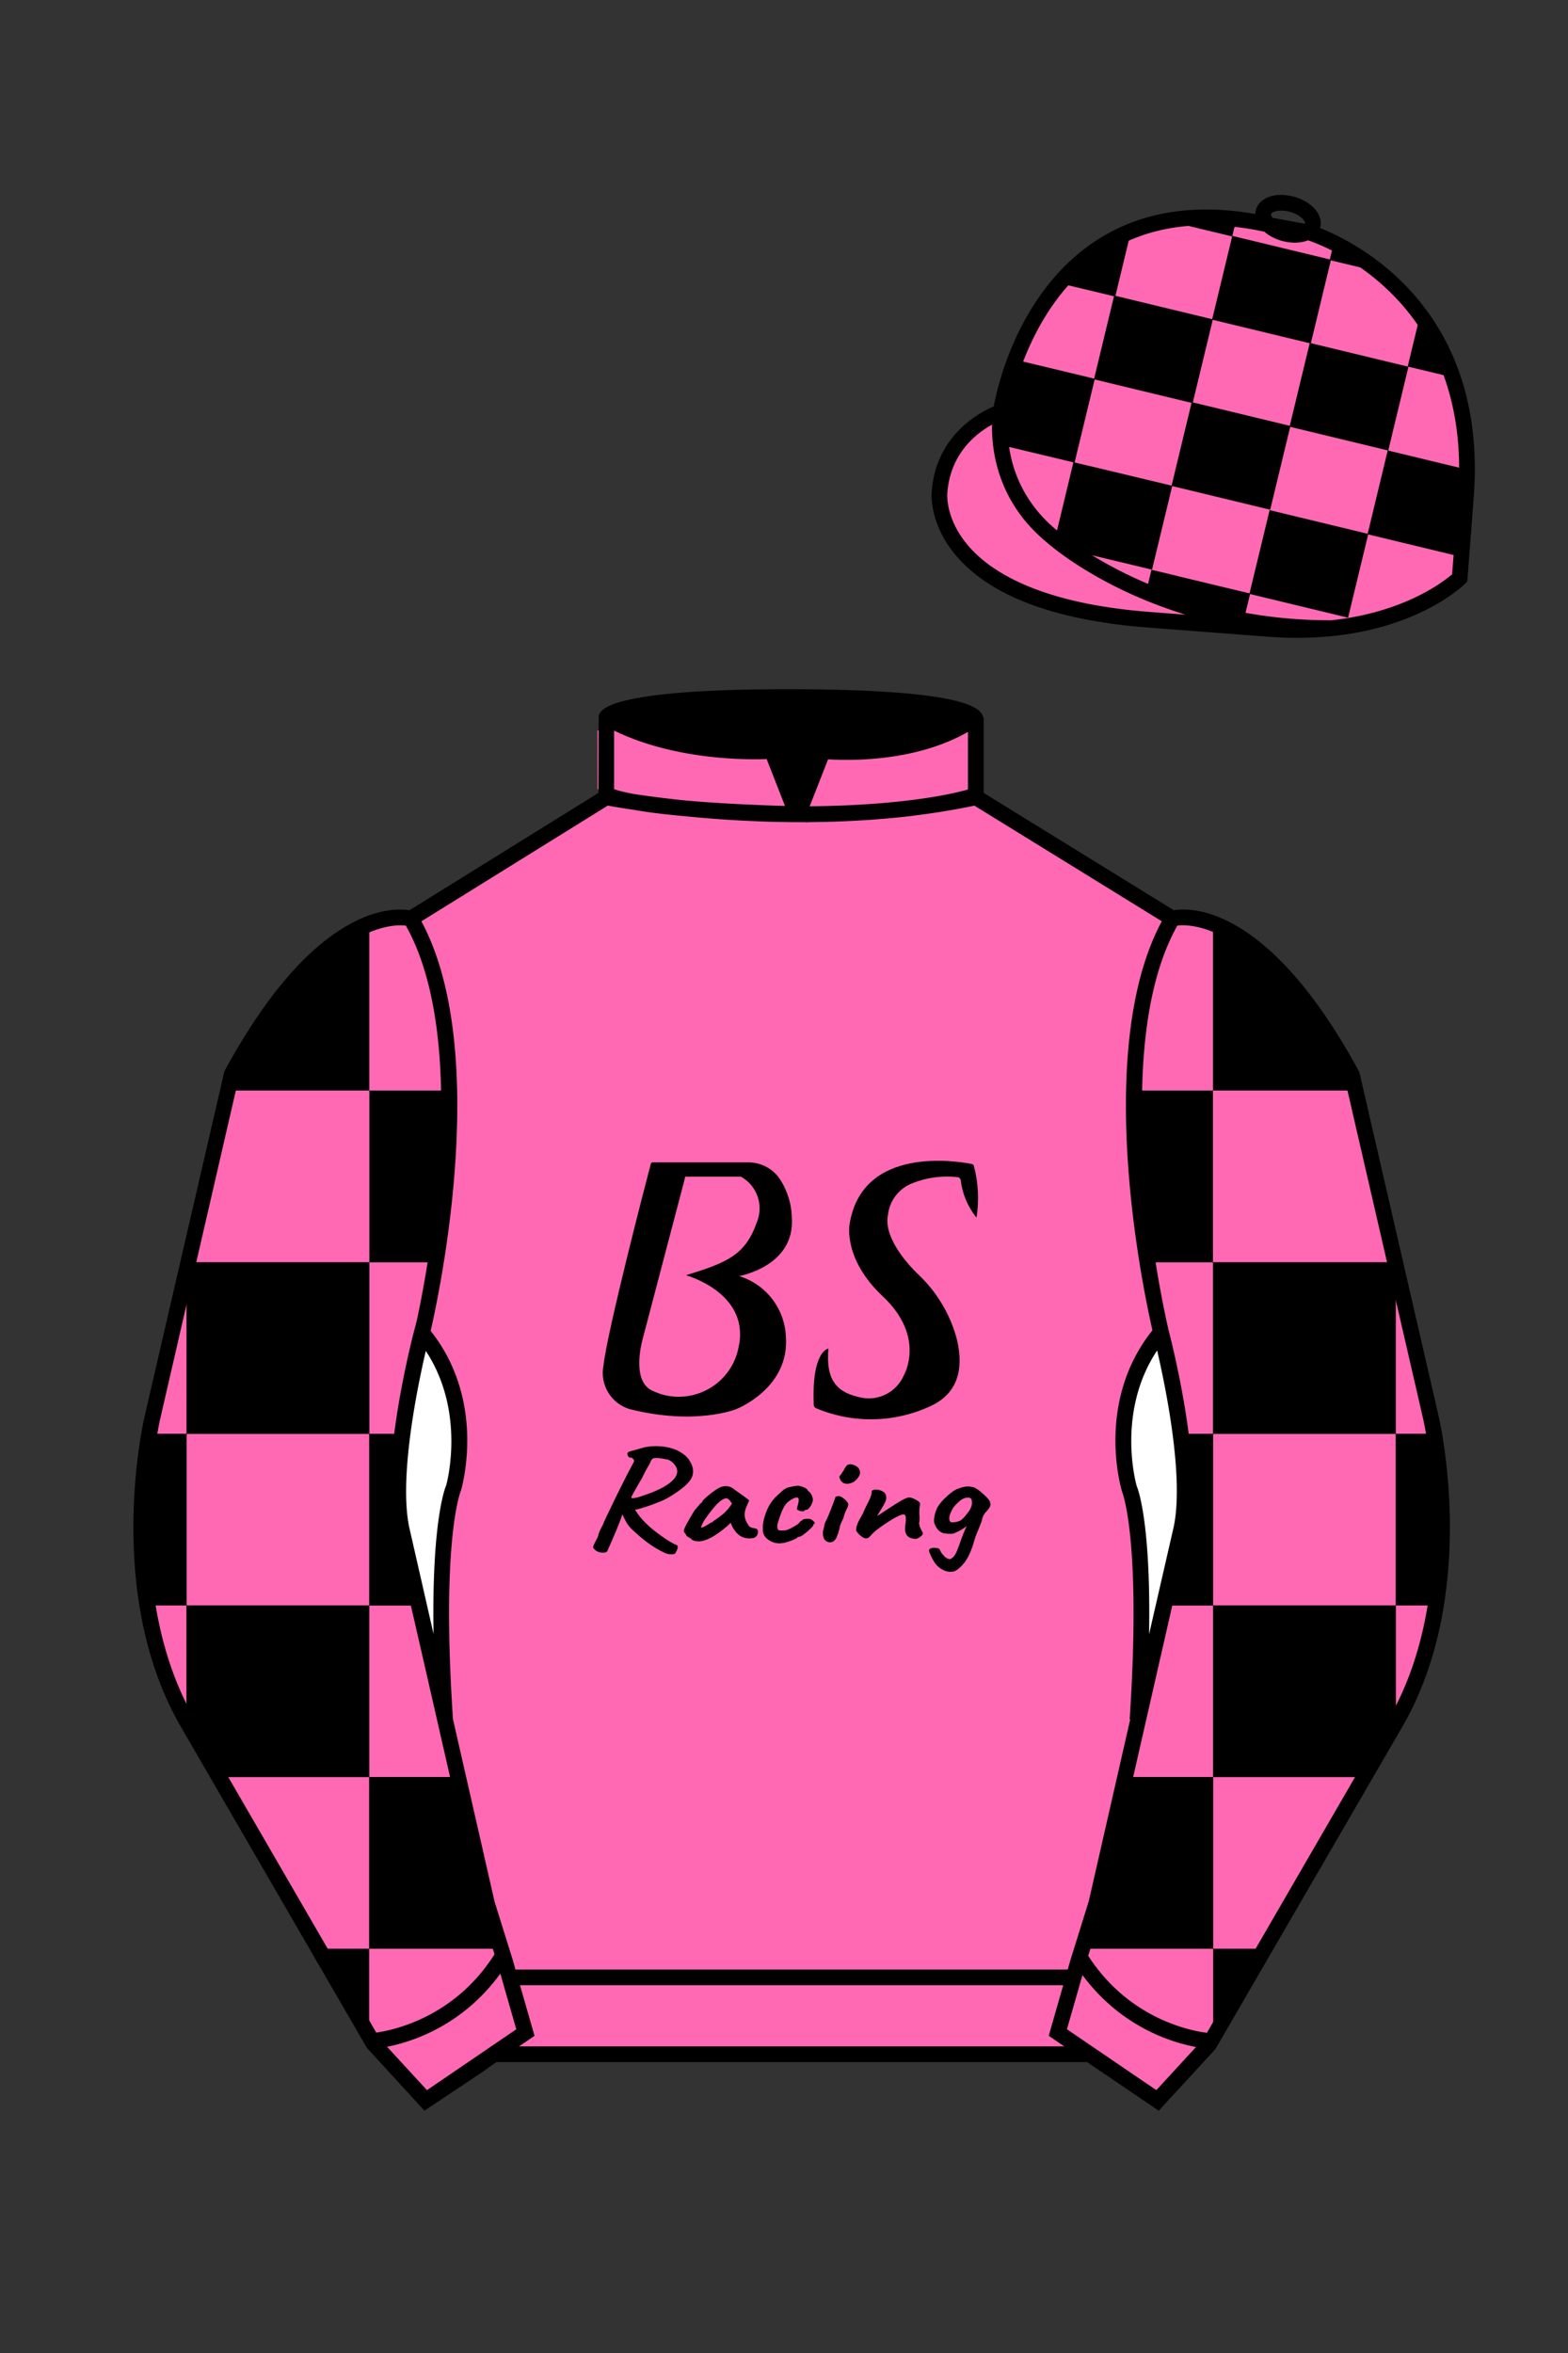
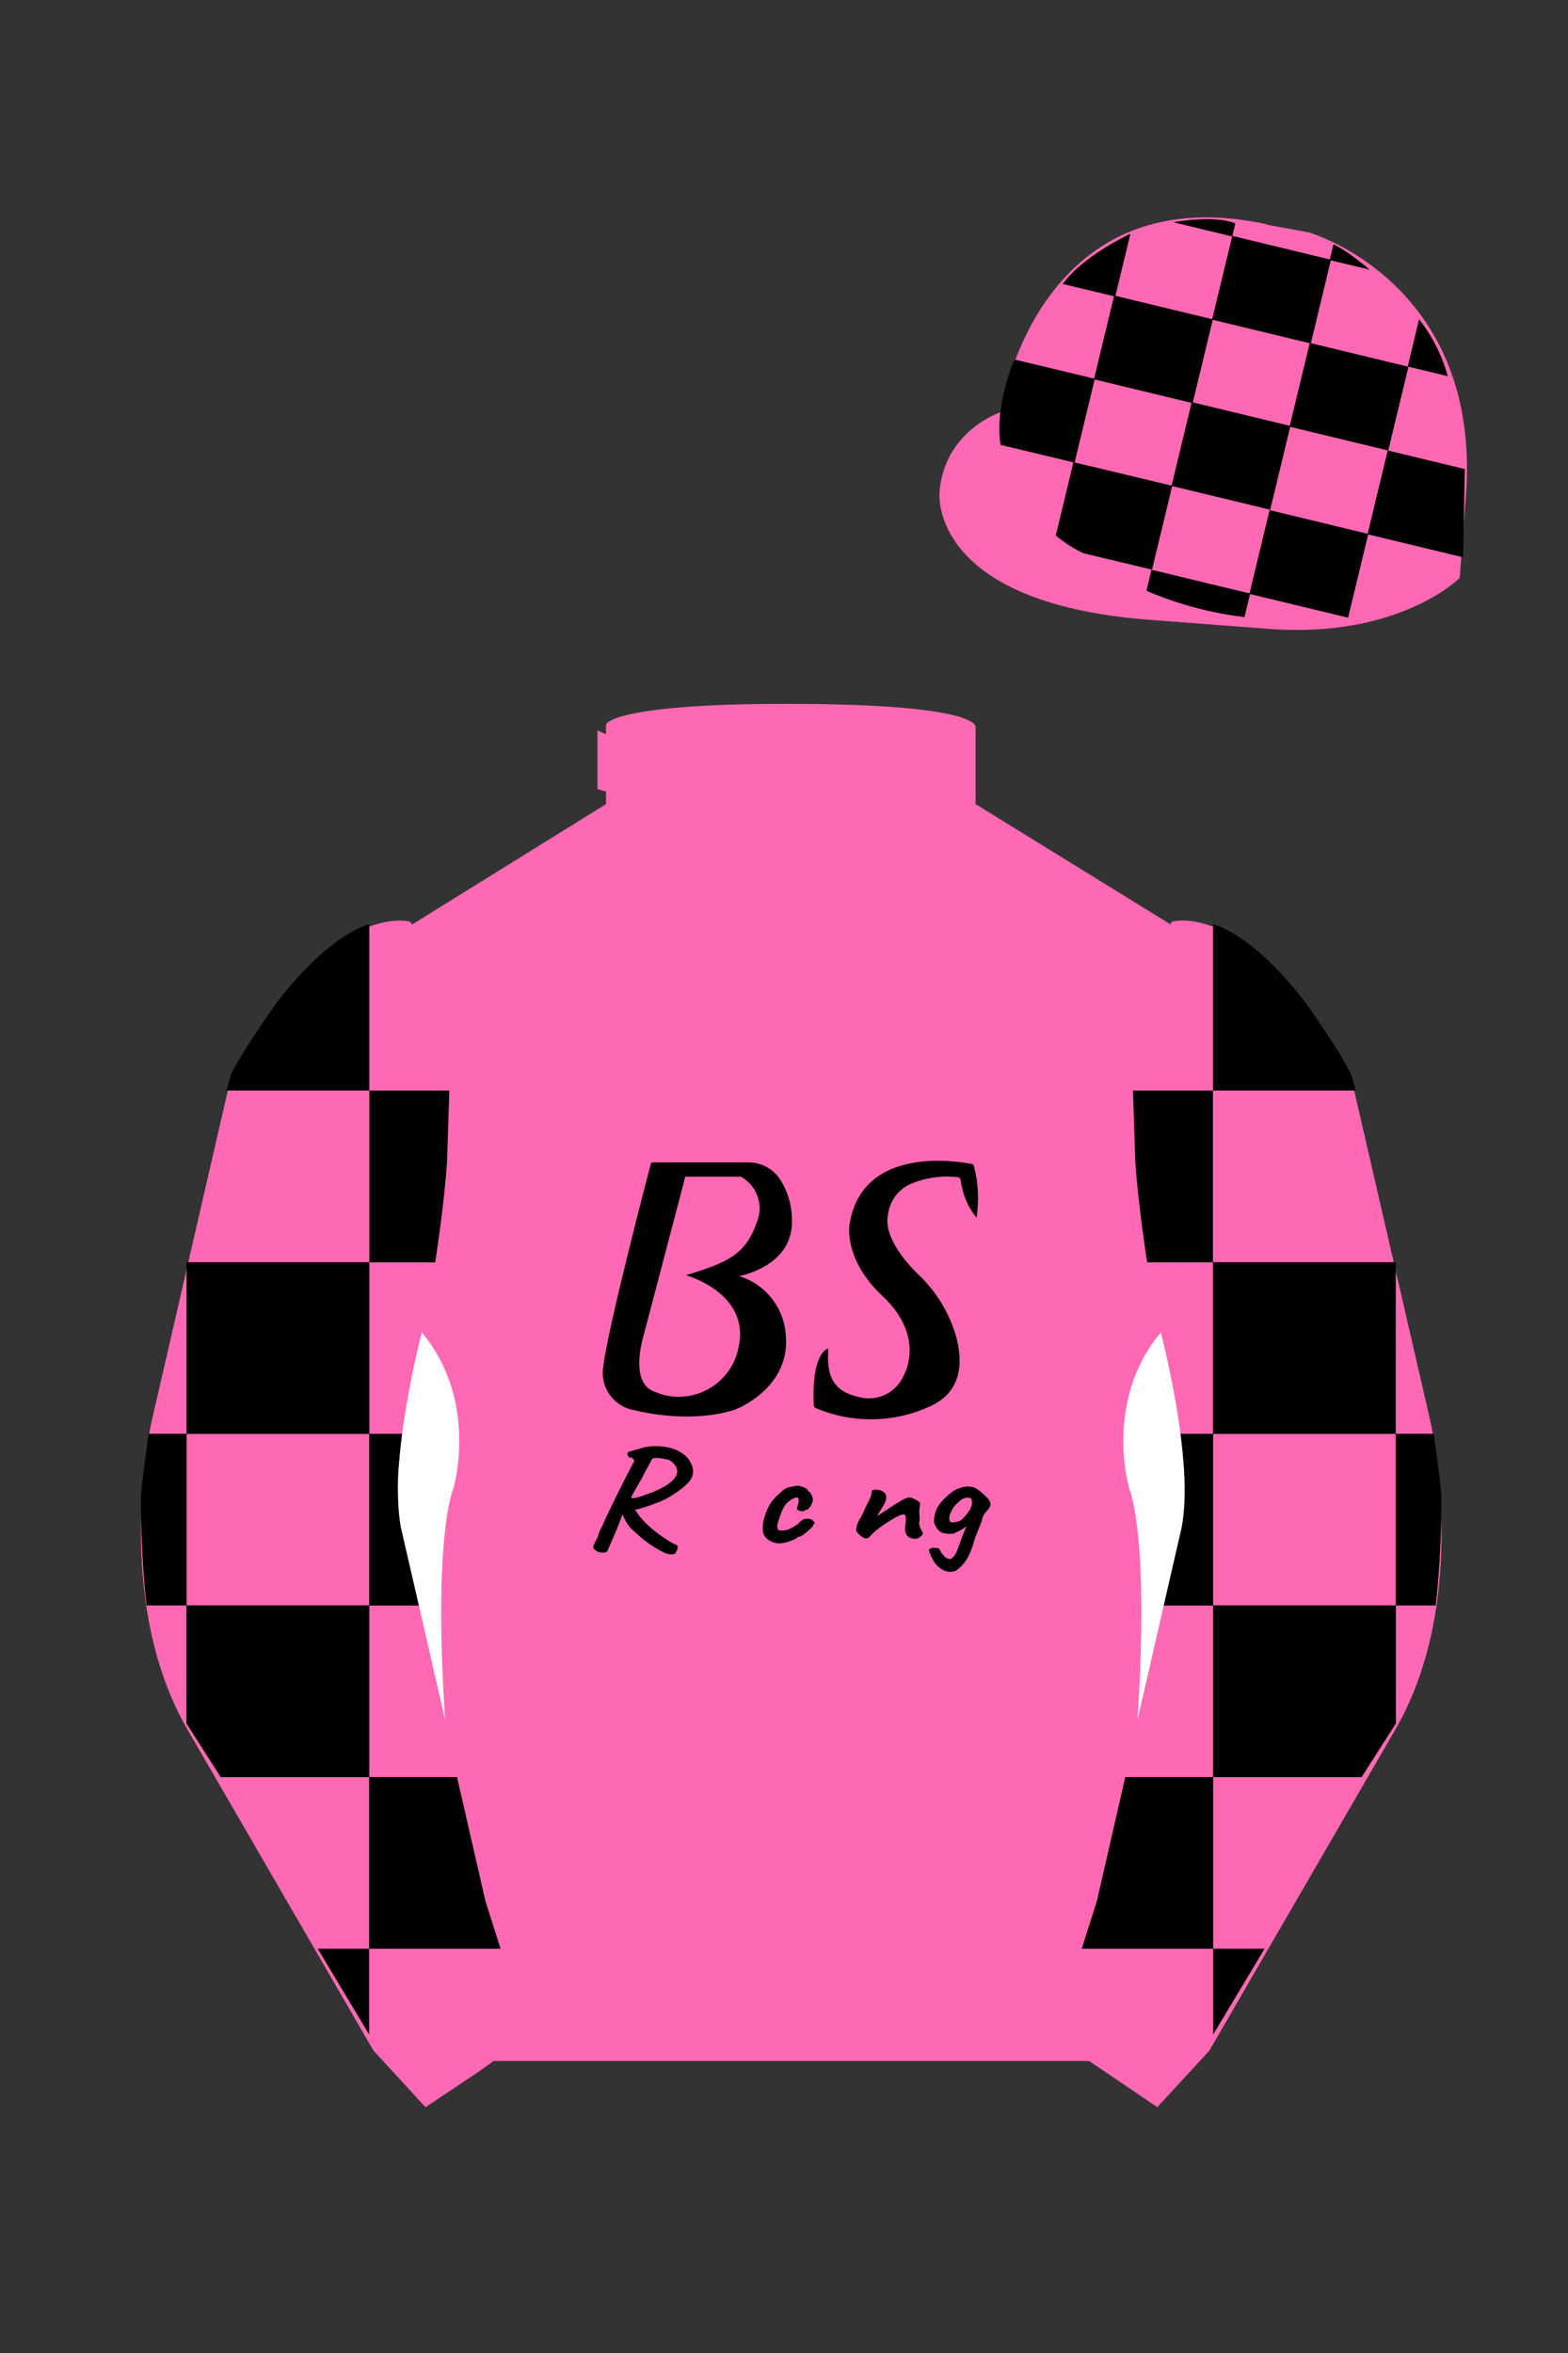
<svg xmlns="http://www.w3.org/2000/svg" viewBox="0 0 100 150">
  <rect x="0" y="0" width="100" height="150" fill="#333333" stroke="none" />
  <path d="M74.752 58.99s5.164-1.613 11.451 9.961l5.025 21.795s2.623 11.087-2.232 19.497l-11.869 20.482-3.318 3.605-4.346-2.944H31.484l-1.03.731-3.317 2.213-1.658-1.802-1.659-1.803-5.936-10.241-5.936-10.241c-2.427-4.205-2.985-9.08-2.936-12.902.049-3.823.705-6.595.705-6.595l2.512-10.897 2.512-10.898c3.144-5.787 6.007-8.277 8.084-9.321 2.077-1.043 3.368-.64 3.368-.64l6.228-3.865 6.229-3.865v-5.08s.087-.328 1.571-.655c1.483-.328 4.364-.655 9.95-.655 6.222 0 9.232.368 10.689.737 1.455.369 1.357.737 1.357.737v4.916l12.535 7.73z" fill="#ff69b4" />
  <defs>
    <style>
      .cls-1 {
        isolation: isolate;
      }
    </style>
  </defs>
  <g id="ICON">
    <g id="BS_Racing-2" data-name="BS Racing-2">
      <g id="Layer_160" data-name="Layer 160">
        <path d="M47.13,81.35s3.58-.62,3.37-3.72c-.02-.9-.3-1.78-.8-2.52-.46-.64-1.21-1.02-2-1.01h-6.08c-.05,0-.1.03-.11.08-.25.93-2.79,10.7-3.02,12.86-.25,1.22.47,2.43,1.67,2.79,4.22,1.06,6.79,0,6.79,0,0,0,3.43-1.32,3.17-4.65-.09-1.78-1.28-3.31-2.98-3.83ZM47.13,85.72c-.31,2.13-2.29,3.59-4.42,3.28-.4-.06-.8-.19-1.16-.37-1.35-.69-.54-3.36-.54-3.36l2.6-9.89.09-.37h3.55c1.04.57,1.47,1.84,1.01,2.93-.72,2.04-1.86,2.55-4.51,3.35-.05,0,3.98,1.06,3.39,4.42h0Z" fill="#000000" />
        <path d="M62.28,77.6c.17-1.09.11-2.21-.17-3.28-.03-.07-.08-.11-.15-.12-.86-.17-6.99-1.21-7.78,3.86,0,0-.42,2.19,2.11,4.57,2.79,2.61,1.35,5.05,1.35,5.05-.45,1.03-1.54,1.62-2.64,1.43-1.62-.31-2.34-1.08-2.17-3.14,0,0-1.08.13-.93,3.6,0,.09.06.16.14.2,2.37,1,5.06.94,7.38-.17,1.94-.93,1.99-2.79,1.56-4.39-.43-1.49-1.24-2.84-2.36-3.91-.98-.93-2.27-2.55-1.99-3.86.1-.85.63-1.59,1.41-1.95.95-.41,1.99-.56,3.01-.45.11,0,.2.08.22.19.1.86.44,1.68.98,2.36h0Z" fill="#000000" />
        <g class="cls-1">
          <path d="M43.95,93.08c.16.23.25.46.25.7,0,.16-.03.31-.1.44-.11.24-.4.52-.87.86-.47.33-.9.57-1.31.71-.39.16-.81.3-1.25.42l-.17.03c.2.33.45.64.75.92.22.22.53.47.92.75s.72.48,1.01.6c.03.02.04.06.04.11,0,.08-.03.17-.08.27s-.09.16-.12.17c-.09.02-.15.03-.19.03-.18,0-.36-.05-.55-.15-.34-.17-.67-.37-.98-.6s-.66-.52-1.04-.89c-.12-.12-.21-.24-.28-.35-.07-.11-.16-.3-.29-.56-.16.51-.49,1.29-.96,2.34,0,.03-.04.05-.09.07s-.11.03-.19.03c-.17,0-.32-.04-.44-.13-.02-.01-.04-.03-.08-.07-.04-.03-.06-.05-.08-.08-.02-.02-.02-.04-.02-.07,0-.05.05-.19.17-.41l.13-.25c.04-.22.15-.47.31-.75.05-.15.34-.76.87-1.85l.2-.4.12-.24c.2-.41.46-.92.79-1.53.03-.07.02-.13-.04-.2-.05-.07-.14-.09-.25-.09-.08-.08-.12-.15-.12-.22s.04-.12.11-.15l1-.28c.25-.05.5-.07.73-.07.48,0,.92.09,1.32.26.35.17.61.38.78.61h.01ZM43.18,93.73c0-.12-.07-.26-.19-.4s-.26-.24-.39-.28c-.34-.07-.6-.11-.74-.11-.12,0-.21.02-.26.07s-.1.13-.14.24c0,.01-.04.09-.13.24-.19.33-.32.59-.41.78-.07.11-.15.25-.24.41-.11.2-.21.36-.28.49-.07.13-.11.21-.13.25s0,.07.03.09c.14,0,.3-.03.45-.08s.4-.13.73-.25c1.18-.46,1.74-.94,1.71-1.44h0Z" fill="#000000" />
-           <path d="M43.93,98.01c-.1-.06-.15-.1-.15-.11,0-.02-.02-.06-.05-.1s-.07-.09-.09-.12c-.06-.05-.02-.21.12-.47s.32-.58.55-.95c.04-.04.1-.1.17-.19.07-.09.11-.14.14-.15,0-.02.01-.05.03-.07.02-.02.05-.03.08-.03l.09-.15c.03-.05.17-.19.42-.39.25-.21.45-.34.6-.42.14-.08.28-.12.44-.12.17,0,.32.04.44.13l.29.21c.21.15.34.24.37.26l.4.3-.19.45c-.07.16-.1.32-.1.46,0,.23.08.44.22.65.04.07.08.12.15.15.06.04.14.06.24.07.16.02.24.09.24.2,0,.13-.03.24-.09.3s-.13.11-.2.13c-.11.01-.2.02-.24.02-.21,0-.4-.04-.57-.14s-.32-.25-.45-.46c-.03-.04-.07-.1-.11-.2s-.07-.16-.08-.2c-.05.06-.13.14-.25.24-.74.63-1.34.95-1.8.95-.16,0-.3-.03-.42-.1-.02-.04-.08-.09-.18-.15ZM45.37,97.07s.08-.05.12-.09.09-.07.14-.1c.2-.14.36-.26.47-.35.11-.09.22-.21.34-.34l.24-.33c-.07-.13-.14-.22-.2-.27s-.11-.07-.17-.07c-.14,0-.32.11-.54.32-.21.21-.48.54-.78.97-.08.11-.14.22-.2.34-.05.12-.08.2-.1.23.11.01.34-.1.67-.33h.01Z" fill="#000000" />
          <path d="M49.77,98.39c-.3,0-.56-.08-.78-.24s-.34-.37-.34-.61v-.15c-.01-.28.07-.61.21-.99s.34-.68.56-.92c.18-.17.33-.32.46-.43.13-.11.25-.18.36-.22.09-.03.21-.05.36-.08.14-.02.25-.04.32-.04.14.03.28.07.4.13s.19.11.19.18l.05.04s.11.07.18.2.1.25.1.36c0,.05-.01.1-.03.14-.03.11-.09.22-.17.33s-.15.16-.21.16c-.08,0-.12.02-.12.05,0,.03-.04.04-.13.04-.07,0-.15-.01-.22-.04s-.13-.06-.14-.1c0-.03.03-.15.09-.36.02-.09.03-.16.03-.22,0-.11-.04-.16-.13-.16-.02,0-.08.01-.16.04-.19.09-.33.18-.45.3s-.21.26-.3.46-.19.48-.3.84c-.02.07-.03.14-.03.2,0,.07.01.13.03.17s.04.07.07.08c.04.01.1.02.2.02.18,0,.32-.03.43-.08.13-.06.26-.13.38-.2.12-.08.2-.12.22-.14.02-.01.04-.05.09-.1.04-.06.09-.09.14-.11.04-.05.1-.09.16-.1.07-.01.13-.02.2-.02h.13c.09.02.19.08.27.16s.1.14.04.16c-.02,0-.04,0-.04.02s-.01.02-.01.03c.02.03-.04.11-.17.24-.13.13-.27.25-.43.37s-.27.17-.32.17c-.03,0-.05,0-.08.01-.02,0-.03.02-.03.04s-.11.08-.33.17-.4.14-.54.17c-.09.01-.15.02-.2.02h0Z" fill="#000000" />
-           <path d="M52.48,97.73c0-.11.02-.2.05-.26,0-.03,0-.07.02-.11s.02-.07.02-.08c0-.04.02-.14.09-.3.09-.16.2-.42.33-.75.13-.34.22-.58.27-.73,0-.03.02-.05.04-.08s.07-.03.13-.04c.08-.02.18,0,.3.09.12.08.22.17.3.28.04.04.07.09.07.15,0,.09-.05.22-.14.38-.04.07-.07.15-.1.25-.03.1-.06.19-.08.27-.09.16-.15.32-.2.45-.02.08-.04.14-.04.18-.05.22-.1.37-.14.44-.04.15-.1.26-.19.34s-.17.11-.27.11c-.12,0-.22-.04-.31-.13-.1-.09-.15-.24-.15-.45h0ZM53.62,94.38c-.04-.07-.07-.13-.08-.19s0-.1.02-.11c.04-.04.09-.1.13-.17s.08-.13.1-.15c.05-.11.1-.19.14-.24.05-.08.1-.13.14-.14.05-.02.1-.04.14-.04.09,0,.2.03.31.08.11.05.2.12.25.19.05.1.08.18.08.25,0,.15-.08.31-.25.48-.07.08-.16.14-.26.18-.1.04-.2.07-.3.07s-.19-.02-.25-.05c-.07-.04-.13-.1-.17-.16h-.01Z" fill="#000000" />
          <path d="M57.72,97.48c0-.11.01-.22.03-.33.02-.13.02-.22.02-.28v-.15c-.02-.12-.07-.18-.14-.18-.13,0-.37.1-.72.31-.35.21-.72.46-1.09.75-.11.1-.21.2-.29.29-.07.08-.13.13-.16.15-.04.02-.09.03-.17.03-.1-.01-.21-.08-.34-.19s-.21-.22-.26-.31c0-.17.04-.33.11-.49.07-.15.18-.35.32-.59.07-.18.15-.36.25-.55.11-.21.19-.37.23-.49.05-.11.08-.23.09-.35,0,0,0-.01-.01-.01,0-.02.01-.04.03-.07.02-.02.05-.03.08-.03.02-.02.05-.03.13-.03.19,0,.35.04.49.13.14.09.2.21.2.39,0,.09-.02.17-.06.26s-.11.22-.22.4l-.12.2s-.05.09-.1.16-.07.11-.07.13c.18-.1.39-.24.64-.41.36-.24.66-.43.89-.56.23-.13.4-.2.51-.2.09,0,.22.04.39.13s.27.17.3.24c0,.04,0,.1-.02.19-.01.09-.02.16-.03.22v.28s.02.12.02.22c0,.19-.02.33-.04.41,0,0,.02.02.02.03,0,.01.01.02.01.03v.02c0,.06.04.16.11.29s.11.21.11.22c0,.07-.05.14-.16.22-.1.08-.2.13-.3.14-.45-.01-.68-.22-.68-.65h0Z" fill="#000000" />
          <path d="M63.18,95.83c0,.14-.05.27-.16.39-.02.03-.06.08-.12.14s-.11.13-.15.2c-.04.07-.08.14-.1.23-.02.11-.06.25-.13.41s-.1.27-.13.32c-.06.13-.12.3-.2.51l-.17.56c-.16.46-.34.81-.55,1.07-.21.25-.4.42-.59.5-.09.03-.19.04-.27.04-.16,0-.32-.04-.49-.13s-.32-.21-.44-.36c-.08-.09-.18-.26-.3-.51s-.16-.38-.12-.4c.03-.08.13-.13.31-.13.09,0,.16.01.24.03s.11.05.12.08c.07.16.14.28.24.36.05.08.12.14.19.18.07.04.14.07.2.07.04,0,.07,0,.09-.02.11-.07.2-.16.26-.26s.15-.3.25-.57c.16-.49.3-.83.39-1.03.02-.07.06-.14.11-.22l-.2.13c-.07.05-.15.1-.24.15-.09.05-.18.09-.28.13-.05.05-.17.08-.38.08-.15,0-.3-.02-.43-.05-.14-.06-.24-.13-.31-.21-.07-.08-.14-.2-.21-.36-.03-.05-.04-.13-.04-.22,0-.26.07-.54.21-.84.14-.24.35-.49.65-.75.3-.27.55-.43.77-.48.17-.07.35-.11.54-.11.08,0,.14,0,.17.02.11.01.21.03.27.07.07.03.17.1.32.21.34.29.55.5.61.62.03.05.04.11.04.18h.02ZM61.93,96.09c.05-.12.07-.25.05-.4,0-.15-.09-.22-.24-.22s-.28.04-.39.11-.26.2-.44.39c-.11.12-.2.27-.27.44-.07.15-.1.28-.1.39,0,.13.04.21.13.25.23,0,.41-.04.54-.1s.28-.21.45-.44c.13-.15.22-.29.26-.41h0Z" fill="#000000" />
        </g>
      </g>
    </g>
  </g>
  <g id="CAP">
    <path fill="#ff69b4" d="M83.483 14.819s11.045 3.167 10.006 16.831l-.299 3.929-.098 1.266s-3.854 3.878-12.191 3.244l-7.594-.578c-14.146-1.076-13.389-8.132-13.389-8.132.299-3.929 3.901-5.104 3.901-5.104s2.192-14.981 16.72-12.033l.391.107 2.553.47z" />
    <path fill="#000000" d="M69.141 35.277l.197.047.197.047.197.047.197.047.196.048.197.047.197.047.196.048.197.047.197.047.197.047.197.047.197.047.197.047.197.047.197.047.196.047.197.047.197.047.196.047.197.048.197.047.04-.167.041-.167.041-.167.04-.167.04-.167.04-.167.04-.167.041-.167.041-.167.04-.167.04-.167.04-.167.04-.167.041-.167.04-.167.04-.167.04-.167.041-.167.04-.167.04-.167.04-.167.041-.167.041-.167.04-.167.04-.167.041-.167.041-.167.04-.167.04-.167.04-.167.04-.167.041-.167-.197-.047-.196-.048-.197-.047-.197-.047-.197-.047-.197-.047-.197-.047-.197-.047-.197-.047-.197-.047-.196-.048-.197-.047-.197-.047-.196-.048-.197-.047-.197-.047-.197-.047-.197-.047-.196-.047-.197-.047-.197-.047-.196-.047-.197-.048-.197-.047-.197-.047-.197-.048-.2-.043-.197-.047-.197-.047-.196-.047-.197-.047-.197-.047-.04.167-.041.167-.041.167-.04.167-.04.167-.04.167-.04.167-.04.167-.04.167-.041.167-.04.167-.04.167-.04.167-.04.167-.04.167-.04.167-.041.163-.04.167-.04.167-.04.167-.04.167-.041.167-.041.167-.04.167-.04.167-.041.167-.04.167-.04.167c.001-.001.968.814 1.807 1.14zM79.682 37.86l1.288-5.34 6.293 1.518-1.288 5.34z" />
    <path fill="#000000" d="M79.368 39.34l.04-.167.04-.167.04-.167.041-.167.04-.167.04-.167.041-.167.04-.167.04-.167-.197-.047-.196-.048-.196-.047-.197-.047-.196-.047-.196-.047-.197-.047-.196-.047-.196-.047-.197-.047-.196-.048-.196-.047-.197-.047-.196-.048-.197-.047-.197-.047-.197-.047-.197-.047-.196-.047-.197-.047-.197-.047-.196-.047-.197-.048-.199-.052-.197-.047-.197-.048-.197-.047-.197-.047-.197-.047-.197-.047-.196-.047-.197-.047-.041.167-.04.167-.04.167-.04.167-.04.167-.04.167-.041.167-.04.167c.001-.004 2.705 1.271 6.254 1.681zM63.808 28.36l.197.047.197.047.196.047.197.047.197.047.196.047.197.048.197.047.197.047.197.048.196.047.197.047.197.047.196.047.197.047.197.047.197.047.197.047.197.047.197.047.197.047.197.047.196.048.197.047.041-.167.04-.167.04-.167.04-.167.04-.167.041-.167.041-.167.04-.167.04-.167.041-.167.041-.167.04-.167.04-.167.041-.167.04-.167.04-.167.04-.167.041-.167.041-.167.04-.167.04-.167.041-.167.041-.167.04-.167.04-.167.04-.167.041-.167.04-.167.04-.167.04-.167.04-.167.041-.167-.197-.047-.196-.048-.197-.047-.197-.047-.197-.047-.197-.047-.197-.047-.197-.047-.197-.047-.197-.047-.196-.048-.197-.047-.197-.047-.196-.048-.197-.047-.197-.047-.197-.047-.197-.047-.196-.047-.197-.047-.197-.047-.196-.047-.197-.048-.197-.047-.197-.047-.197-.048c-.004.005-1.278 2.759-.898 5.44z" />
    <path fill="#000000" d="M69.769 24.18l1.288-5.34 6.293 1.519-1.288 5.34z" />
    <path fill="#000000" d="M67.779 18.104l.197.047.197.047.197.048.196.047.197.047.197.047.196.047.197.047.197.047.197.047.197.047.197.047.197.047.197.047.197.047.196.048.197.047.041-.167.04-.167.04-.167.04-.167.04-.167.041-.167.04-.167.04-.167.04-.167.041-.167.04-.167.04-.167.04-.167.041-.167.041-.167.04-.167.04-.167.041-.167.041-.167.04-.167.04-.167.041-.167.04-.167.04-.167c-.004.008-3.014 1.394-4.314 3.207zM77.302 20.378l1.288-5.34 6.294 1.519-1.288 5.34z" />
    <path fill="#000000" d="M74.715 30.976l1.288-5.34 6.293 1.518-1.288 5.34z" />
    <path fill="#000000" d="M82.242 27.201l1.289-5.34 6.293 1.519-1.288 5.34zM93.312 35.527l-.197-.047-.196-.048-.196-.047-.198-.048-.196-.047-.196-.048-.198-.047-.197-.047-.196-.048-.196-.048-.198-.047-.197-.047-.196-.048-.196-.047-.198-.048-.197-.047-.196-.047-.197-.048-.197-.047-.196-.047-.196-.048-.198-.048-.196-.047-.196-.047-.198-.048-.196-.047-.196-.048-.197-.047-.197-.048-.196-.047-.197-.047.04-.167.04-.167.041-.167.04-.167.04-.166.041-.167.04-.167.04-.167.04-.167.04-.167.041-.167.04-.167.04-.166.041-.167.04-.167.04-.167.04-.167.04-.167.041-.167.04-.167.04-.166.042-.167.04-.167.04-.167.04-.167.04-.167.04-.167.04-.167.04-.167.04-.167.041-.167.04-.167.196.048.197.048.197.047.196.047.197.048.197.047.196.047.197.048.197.047.197.047.196.048.197.048.197.047.197.048.196.047.197.048.198.047.196.047.196.048.197.047.197.047.196.048.197.048.197.047.196.047zM92.33 23.978l-.197-.047-.196-.047-.196-.047-.197-.048-.196-.047-.196-.047-.197-.048-.196-.047-.196-.047-.197-.047-.196-.047-.196-.047-.197-.047.04-.167.04-.167.041-.167.04-.167.04-.167.041-.167.04-.167.04-.167.04-.167.04-.167.041-.167.04-.167.04-.167.041-.167.04-.167.04-.167.04-.167.04-.167c-.003-.002 1.242 1.431 1.829 3.619zM87.355 17.191l-.197-.047-.197-.047-.196-.047-.196-.047-.197-.047-.197-.047-.196-.047-.196-.047-.197-.047-.196-.047-.196-.047-.197-.048-.196-.047.04-.167.041-.167.04-.167.04-.167.04-.167.04-.167c-.003-.004.877.388 2.313 1.614zM78.785 14.237l-.04.167-.04.167-.041.167-.04.167-.04.167-.197-.047-.196-.048-.196-.047-.197-.047-.196-.047-.196-.047-.197-.047-.196-.047-.197-.047-.197-.047-.199-.051-.197-.047-.197-.047-.197-.047-.196-.048-.197-.047-.197-.047-.196-.048-.197-.047c.001-.002 2.474-.489 3.939.065z" />
  </g>
  <path fill="#ff69b4" d="M27.109 134.103l2.913-1.944 1.434-.999 2.014-1.385-1.298-4.521-1.154-3.698-5.45-23.896c-.876-4.191 1.314-12.492 1.314-12.492s4.328-17.817-.715-26.405c0 0-5.164-1.613-11.452 9.961L9.69 90.519s-2.623 11.088 2.231 19.498l11.871 20.482 3.317 3.604" />
  <path fill="#ff69b4" d="M73.785 134.1l-2.912-1.944-1.434-1-2.014-1.384 1.297-4.521 1.154-3.698 5.451-23.896c.875-4.191-1.314-12.493-1.314-12.493s-4.328-17.816.715-26.404c0 0 5.164-1.613 11.451 9.961l5.025 21.795s2.623 11.087-2.232 19.497l-11.869 20.482-3.318 3.605" />
  <g fill="#000000">
    <path d="M77.37 129.699v-5.473H80.649z" fill="#000000" />
    <path d="M68.989 124.229h8.383V113.281h-5.605l-1.807 7.889z" fill="#000000" />
    <path d="M86.837 113.288H77.362V102.341H89.024v7.526z" fill="#000000" />
    <path d="M75.477 93.393c.18 1.411-.115 3.931-.115 3.931l-1.174 5.028H77.368V91.402h-2.104l.213 1.991zM91.929 95.59c0 3.947-.367 6.758-.367 6.758h-2.549V91.4H91.437c-.001 0 .492 3.357.492 4.19z" fill="#000000" />
    <path d="M77.356 80.464h11.662v10.947H77.356zM72.257 69.52H77.355v10.952H73.16s-.604-3.857-.758-6.496l-.145-4.456zM86.468 69.521H77.357V58.919s2.424.501 5.822 4.889c0 0 2.188 3.009 3.008 4.718l.281.995z" fill="#000000" />
  </g>
  <g fill="#000000">
    <path d="M23.543 129.699v-5.473H20.264z" fill="#000000" />
    <path d="M31.923 124.229h-8.382V113.281h5.606l1.806 7.889z" fill="#000000" />
    <path d="M14.077 113.288H23.552V102.341H11.89v7.526z" fill="#000000" />
    <path d="M25.436 93.393c-.18 1.411.115 3.931.115 3.931l1.174 5.028H23.545V91.402H25.65l-.214 1.991zM8.985 95.59c0 3.947.367 6.758.367 6.758H11.902V91.4H9.478s-.493 3.357-.493 4.19z" fill="#000000" />
    <path d="M11.895 80.464h11.662v10.947H11.895z" fill="#000000" />
    <path d="M28.657 69.52H23.557v10.952H27.756s.604-3.857.758-6.495l.143-4.457zM14.446 69.521h9.106V58.919s-2.424.501-5.822 4.889c0 0-2.187 3.009-3.008 4.718l-.276.995z" fill="#000000" />
  </g>
  <path fill="#ff69b4" d="M47.835 48.387l1.188 2.979s-8-.104-10.917-1.063v-3.75c0 .001 3.843 2.084 9.729 1.834zm3.948 0l-1.219 3c5.563.094 10.125-1.063 10.125-1.063v-3.688c-3.656 2.033-8.906 1.751-8.906 1.751z" />
  <path fill="#fff" d="M25.587 97.434c-.875-4.191 1.313-12.492 1.313-12.492 3.678 4.398 2.014 9.944 2.014 9.944s-1.313 2.917-.525 14.753l-2.802-12.205z" />
  <path fill="#fff" d="M75.345 97.434c.877-4.191-1.313-12.492-1.313-12.492-3.678 4.398-2.014 9.944-2.014 9.944s1.313 2.917.525 14.753l2.802-12.205z" />
-   <path d="M84.819 40.543c-11.27 0-17.779-5.718-18.052-5.961-4.297-3.521-3.444-8.346-3.406-8.55l.982.184c-.033.181-.769 4.457 3.075 7.606.08.071 6.532 5.721 17.403 5.721h.09l.002 1h-.094z  M82.73 40.661c-.596 0-1.218-.023-1.867-.072l-7.593-.579c-6.005-.457-10.158-2.021-12.344-4.647-1.696-2.038-1.513-3.956-1.504-4.037.271-3.571 3.034-5.027 3.952-5.415.256-1.371 1.571-7.096 6.191-10.343 2.977-2.091 6.7-2.705 11.074-1.816l.423.115 2.559.471c.114.033 11.425 3.44 10.367 17.35l-.411 5.379-.13.13c-.151.154-3.53 3.464-10.717 3.464zm-5.795-26.304c-2.591 0-4.87.677-6.794 2.03-4.813 3.383-5.817 9.896-5.826 9.961l-.045.305-.294.098c-.134.044-3.289 1.132-3.558 4.667-.008.078-.137 1.629 1.303 3.337 1.386 1.645 4.527 3.718 11.625 4.258l7.594.578c7.166.546 10.944-2.356 11.67-2.982l.381-4.997c.977-12.83-9.1-16.144-9.624-16.307l-2.958-.58a17.567 17.567 0 0 0-3.474-.368z  M82.73 40.661c-.596 0-1.218-.023-1.867-.072l-7.593-.579c-6.005-.457-10.158-2.021-12.344-4.647-1.696-2.038-1.513-3.956-1.504-4.037.271-3.571 3.034-5.027 3.952-5.415.256-1.371 1.571-7.096 6.191-10.343 2.977-2.091 6.7-2.705 11.074-1.816l.423.115 2.559.471c.114.033 11.425 3.44 10.367 17.35l-.411 5.379-.13.13c-.151.154-3.53 3.464-10.717 3.464zm-5.795-26.304c-2.591 0-4.87.677-6.794 2.03-4.813 3.383-5.817 9.896-5.826 9.961l-.045.305-.294.098c-.134.044-3.289 1.132-3.558 4.667-.008.078-.137 1.629 1.303 3.337 1.386 1.645 4.527 3.718 11.625 4.258l7.594.578c7.166.546 10.944-2.356 11.67-2.982l.381-4.997c.977-12.83-9.1-16.144-9.624-16.307l-2.958-.58a17.567 17.567 0 0 0-3.474-.368z  M82.574 15.469a3.11 3.11 0 0 1-.82-.114c-.686-.19-1.256-.589-1.524-1.066-.169-.299-.215-.613-.132-.908.223-.802 1.273-1.161 2.436-.838.685.189 1.255.587 1.524 1.065.169.299.215.614.132.91-.082.295-.282.54-.58.709-.285.16-.646.242-1.036.242zm-.858-2.042c-.389 0-.63.131-.655.223-.009.033.005.087.039.147.104.185.409.452.922.594.513.143.91.07 1.095-.035.061-.035.101-.074.109-.107l.001-.002c.01-.033-.005-.088-.04-.149-.104-.185-.408-.451-.92-.593a2.105 2.105 0 0 0-.551-.078z  M73.901 134.551l-7.018-4.773 1.396-4.866 1.157-3.71 5.441-23.858c.839-4.021-1.289-12.173-1.311-12.254-.181-.745-4.32-18.123.767-26.785l.099-.167.184-.057c.229-.071 5.632-1.596 12.04 10.199l.048.126 5.025 21.795c.108.458 2.611 11.375-2.287 19.859L77.51 130.632l-3.609 3.919zm-5.857-5.19l5.701 3.883 2.991-3.249 11.842-20.436c4.696-8.134 2.204-19.022 2.179-19.131l-5.011-21.731c-5.364-9.843-9.742-9.825-10.658-9.696-4.709 8.387-.593 25.667-.55 25.842.088.334 2.206 8.455 1.317 12.714l-5.453 23.905-1.164 3.736-1.194 4.163zM27.069 134.554l-3.671-4.006-11.871-20.482c-4.897-8.485-2.394-19.403-2.284-19.864l5.071-21.919c6.411-11.799 11.813-10.27 12.04-10.199l.185.057.098.167c5.087 8.663.948 26.041.77 26.776-.024.091-2.152 8.245-1.31 12.271l5.448 23.888 1.144 3.661 1.4 4.877-7.02 4.773zm-2.834-4.555l2.99 3.248 5.702-3.883-1.198-4.175-1.151-3.688-5.46-23.934c-.893-4.267 1.227-12.388 1.317-12.731.04-.165 4.155-17.44-.551-25.829-.909-.107-5.339-.069-10.661 9.692l-5.008 21.729c-.026.111-2.519 11.001 2.176 19.136l11.844 20.435z  M23.777 130.604l-.057-.998c.049-.003 4.939-.348 7.894-5.146l.852.523c-3.237 5.258-8.468 5.609-8.689 5.621z  M27.903 109.751l-2.805-12.215c-.89-4.259 1.229-12.379 1.319-12.723l.247-.935.621.742c3.807 4.551 2.18 10.171 2.109 10.408-.034.087-1.268 3.124-.505 14.576l-.986.147zm-1.827-12.425l1.575 6.859c-.126-7.325.762-9.403.808-9.505-.004 0 1.317-4.618-1.323-8.591-.54 2.327-1.721 8.062-1.06 11.237zM51.09 52.412c-6.99 0-12.442-1.079-12.523-1.095l.198-.98c.12.025 12.197 2.409 23.363.001l.211.978c-3.813.822-7.727 1.096-11.249 1.096z  M51.547 52.42l-.754-.02c-10.628-.278-12.238-1.21-12.453-1.394l.65-.76-.325.38.288-.408c.059.036 1.529.871 11.112 1.161l-1.17-2.989c-1.409.054-6.492.059-10.477-2.209l.494-.869c4.315 2.455 10.223 2.065 10.282 2.063l.367-.026 1.986 5.071z  M50.904 52.404h-.733l1.983-5.065.379.041c.058.007 5.735.577 9.436-2.061l.58.814c-3.475 2.477-8.334 2.363-9.738 2.272L51.638 51.4c7.338-.069 10.418-1.167 10.449-1.178l.344.939c-.139.051-3.485 1.243-11.527 1.243z  M73.031 109.751l-.986-.146c.762-11.452-.472-14.489-.484-14.519-.092-.295-1.719-5.915 2.088-10.466l.621-.742.246.935c.091.344 2.209 8.465 1.318 12.723l-.002.01-2.801 12.205zm.766-23.661c-2.652 3.985-1.314 8.603-1.3 8.652.027.051.912 2.12.786 9.44l1.573-6.856c.663-3.176-.518-8.911-1.059-11.236zM32.544 125.555h35.971v1H32.544zM77.101 130.604c-.222-.012-5.455-.362-8.689-5.621l.852-.523c2.964 4.818 7.844 5.144 7.893 5.146l-.056.998zM50.949 44.453c9.949 0 11.197 1.295 11.197 1.295-3.447 2.682-9.653 2.065-9.653 2.065l-1.61 3.884-1.652-3.822c-8.023 0-10.431-2.188-10.431-2.188s1.083-1.234 12.149-1.234z  M73.899 134.553l-4.575-3.1H31.658l-.9.639-3.685 2.459-3.671-4.007-11.871-20.482c-2.565-4.445-3.049-9.609-3.003-13.16.049-3.834.691-6.588.719-6.703l5.071-21.919c2.657-4.891 5.449-8.097 8.299-9.529 1.731-.87 2.992-.805 3.498-.724l12.051-7.479.017-4.93c.111-.418.748-.75 1.947-1.015 2.004-.442 5.388-.667 10.058-.667 5.202 0 8.839.253 10.812.752.907.23 1.427.502 1.636.857a.696.696 0 0 1 .099.391v4.611l12.125 7.479c1.135-.186 6.067-.296 11.799 10.253l.048.126L91.732 90.2c.108.458 2.611 11.375-2.287 19.859L77.51 130.632l-3.611 3.921zm-49.659-4.558l2.99 3.249 4.109-2.791h38.292l4.116 2.789 2.989-3.247 11.842-20.436c4.701-8.143 2.204-19.022 2.179-19.131l-5.011-21.732c-5.95-10.916-10.79-9.678-10.836-9.661l-.212.061-.194-.114-12.771-7.877v-5.079c-.095-.068-.353-.209-.98-.369-1.301-.329-4.189-.722-10.566-.722-5.727 0-8.513.35-9.842.644-.712.157-1.041.303-1.179.382v5.143l-12.887 7.998-.218-.068c-.006-.002-1.155-.315-2.994.609-1.825.917-4.664 3.233-7.837 9.053l-5.008 21.729c-.007.03-.645 2.771-.692 6.489-.044 3.425.417 8.398 2.869 12.646l11.841 20.435zm14.835-83.971z  " fill="#000000" />
</svg>